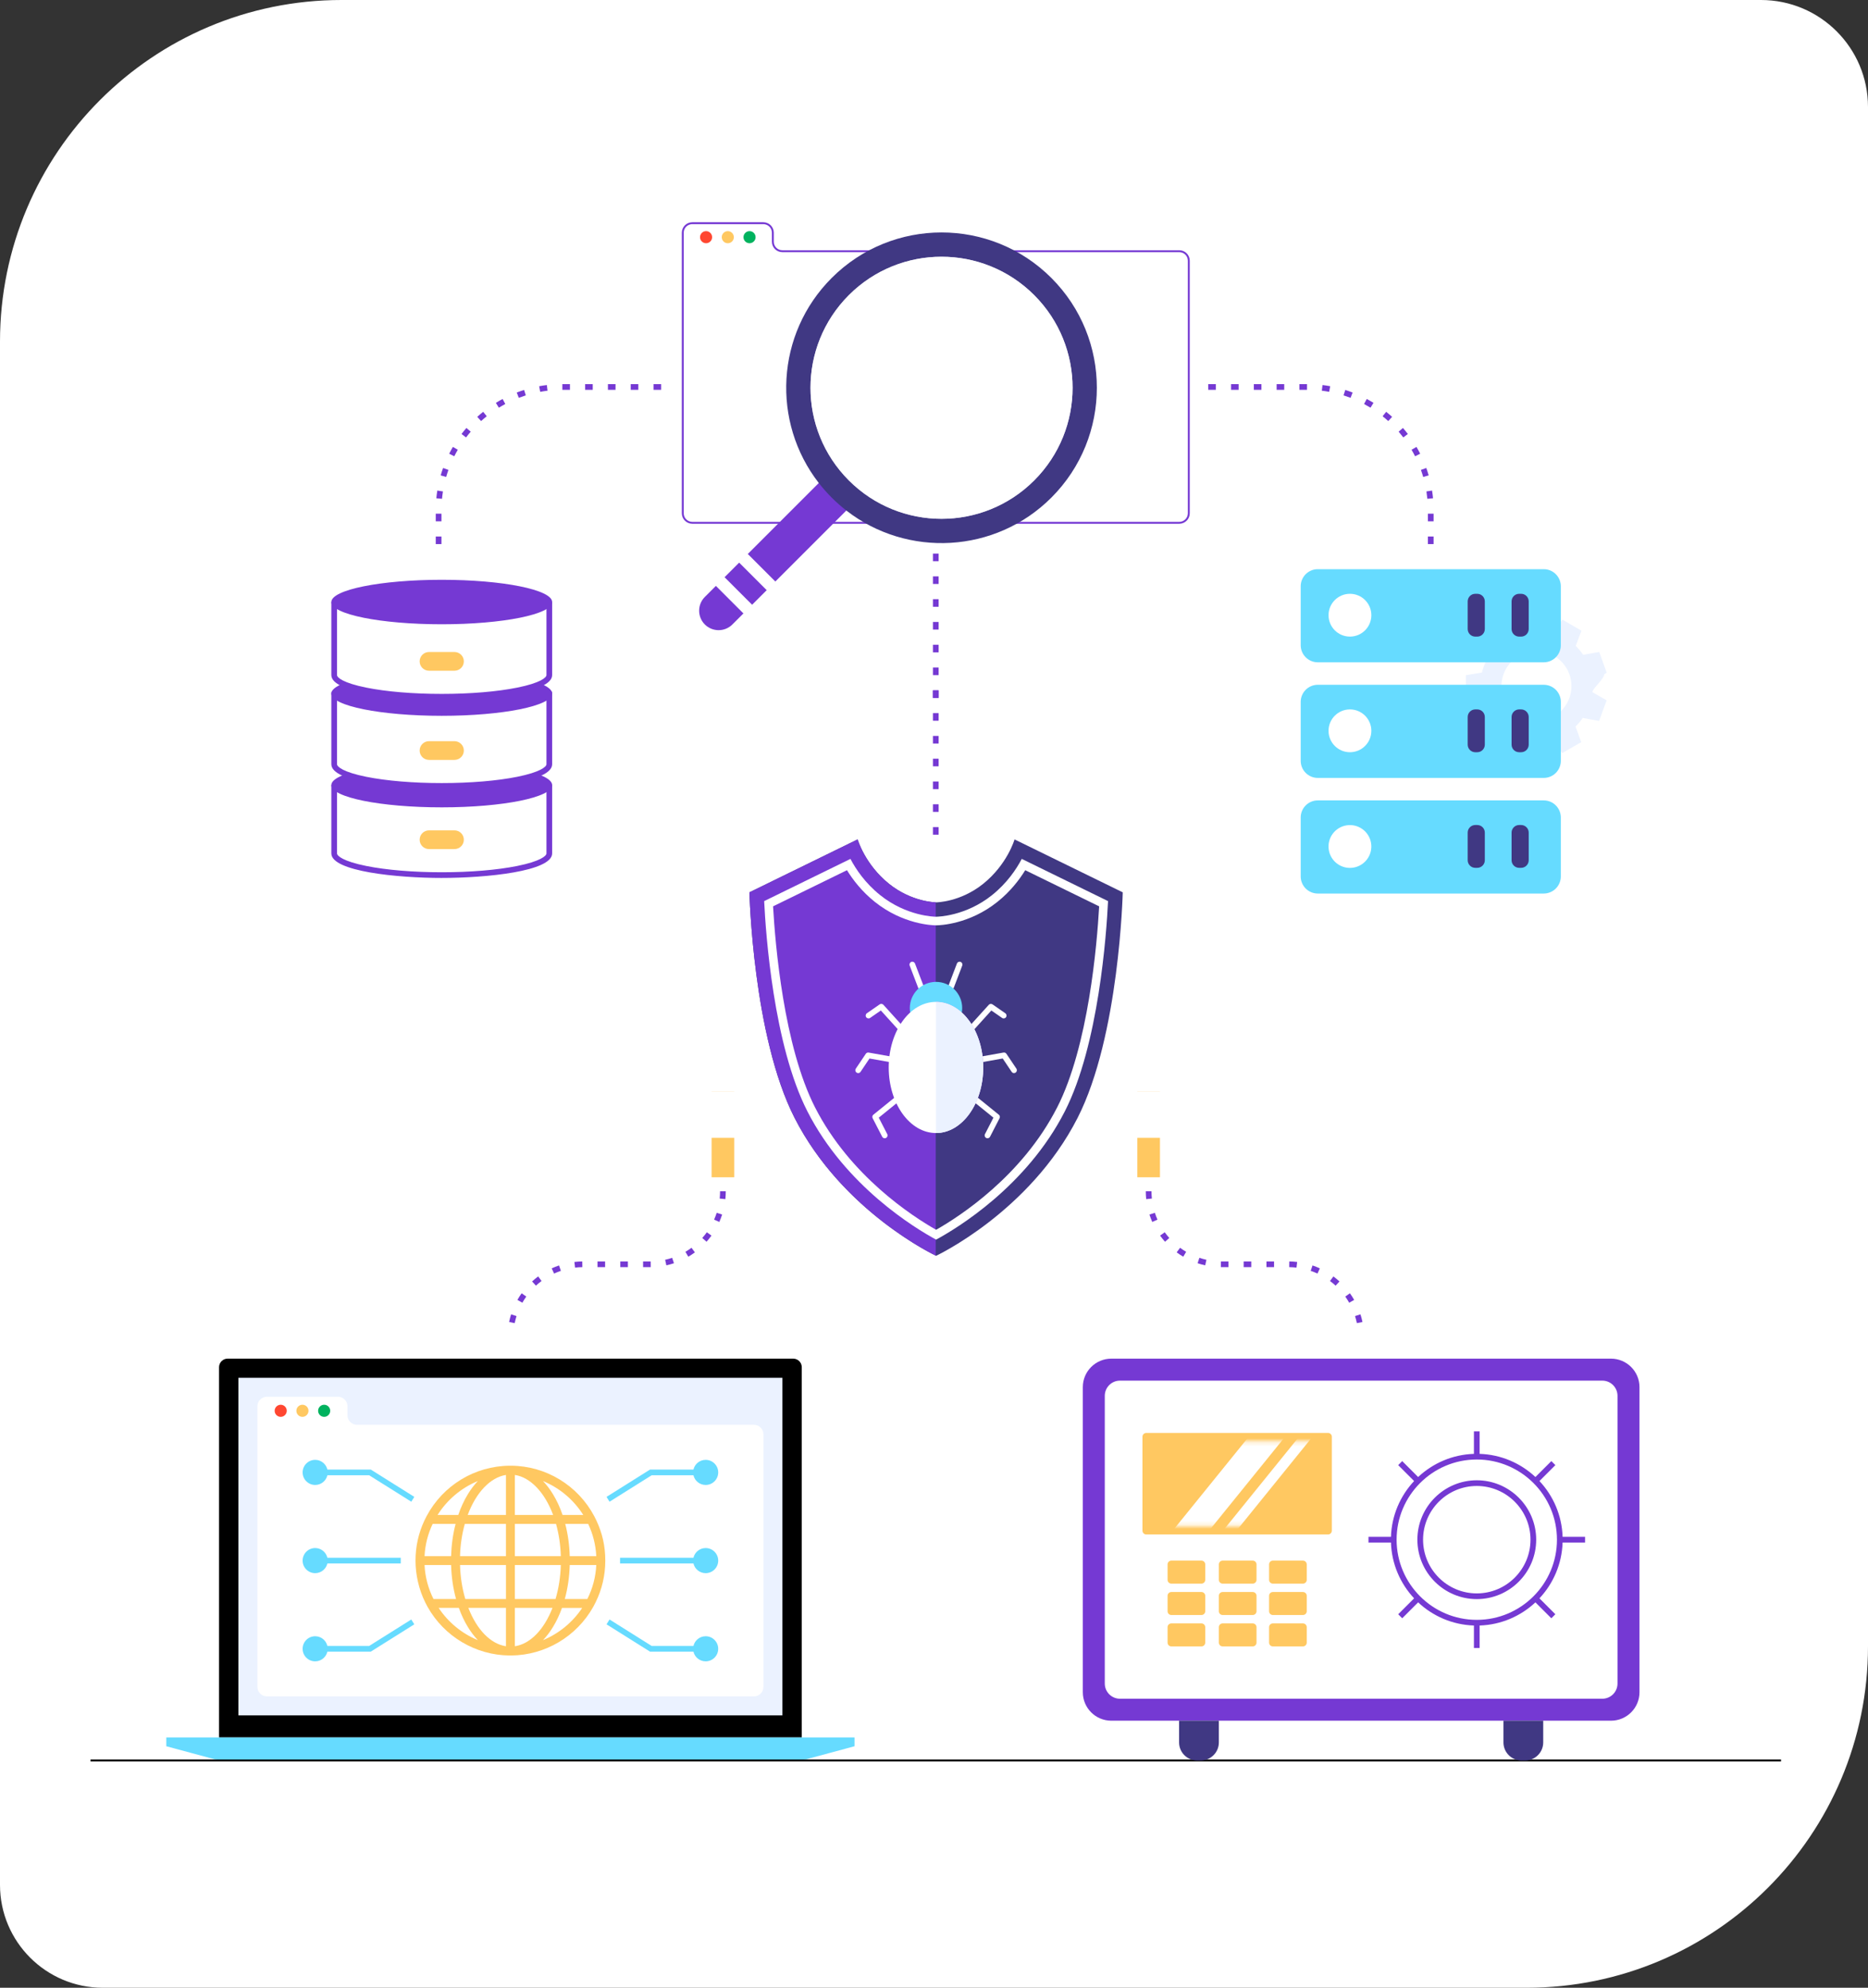
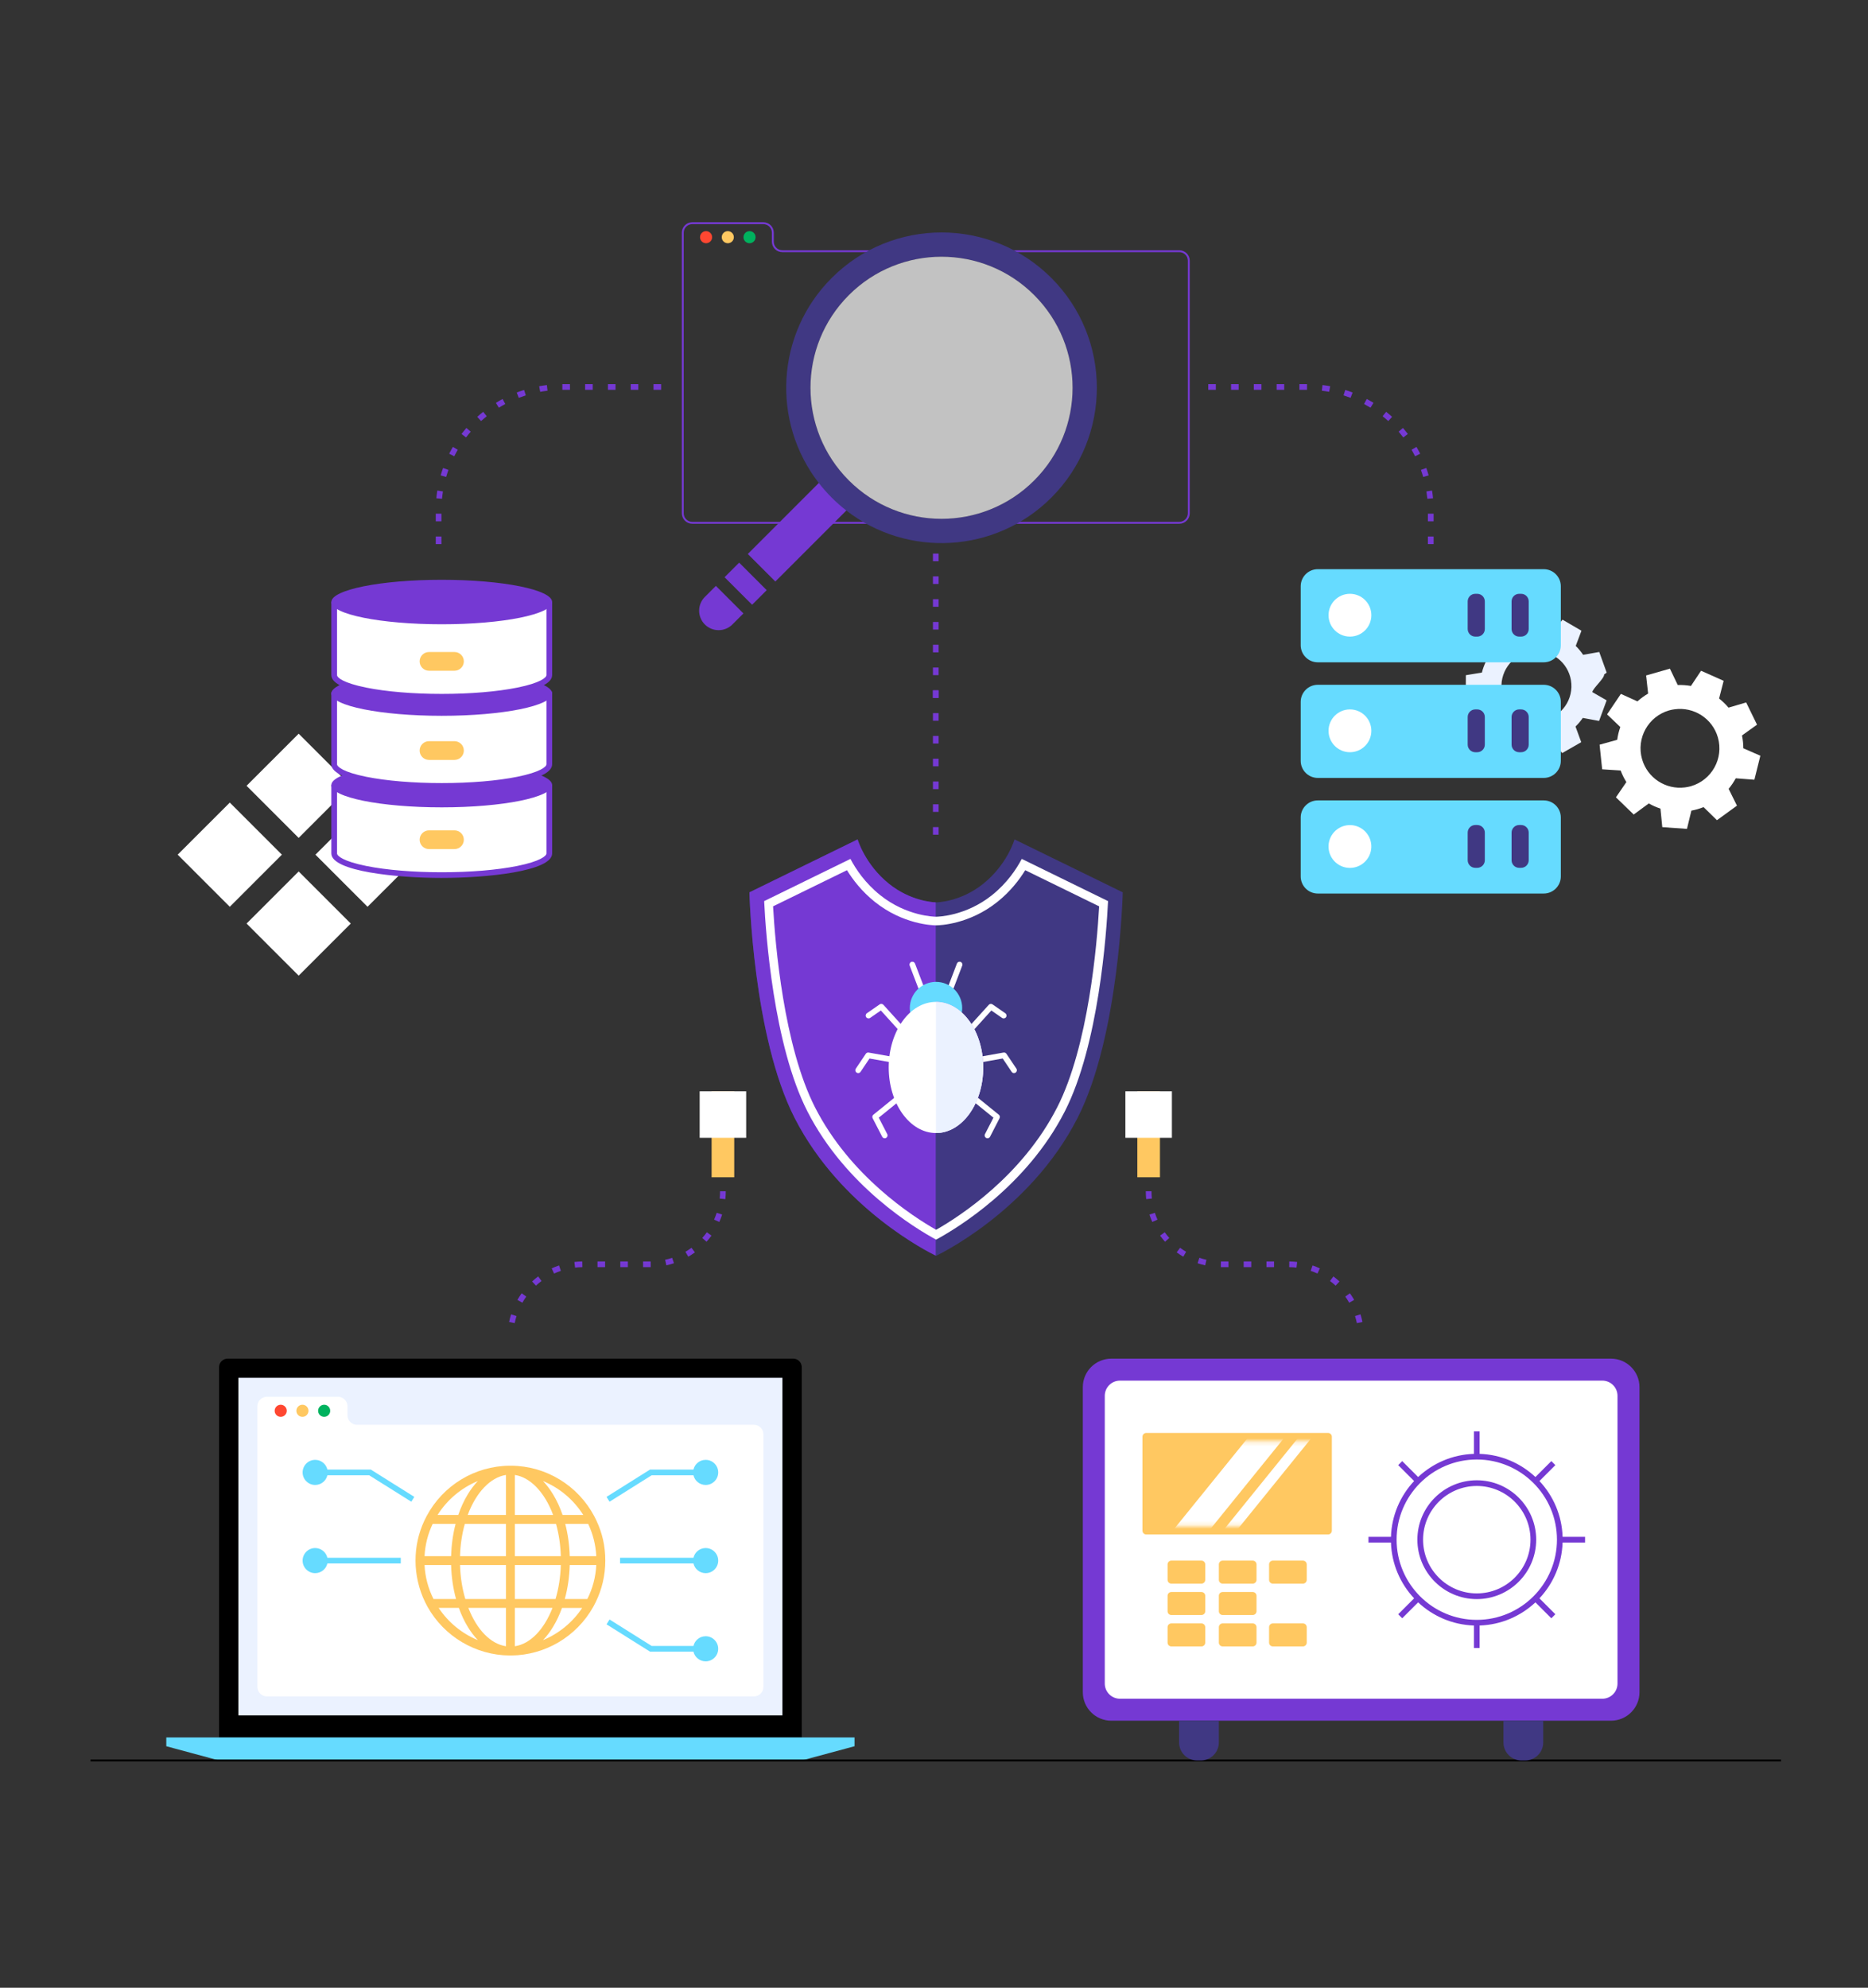
<svg xmlns="http://www.w3.org/2000/svg" width="454" height="483" viewBox="0 0 454 483" fill="none">
  <rect x="0" y="0" width="454" height="483" fill="#333333" stroke="none" />
-   <path d="M454 26C454 11.641 442.359 0 428 0H83C37.16 0 0 37.16 0 83V458C0 471.807 11.193 483 25 483H371C416.84 483 454 445.84 454 400V26Z" fill="white" />
  <path d="M281.917 265.173H276.419V286.061H281.917V265.173Z" fill="#FFC861" />
  <path d="M284.818 265.173H273.516V276.473H284.818V265.173Z" fill="white" />
  <path d="M178.449 265.173H172.951V286.061H178.449V265.173Z" fill="#FFC861" />
  <path d="M181.35 265.173H170.047V276.473H181.35V265.173Z" fill="white" />
  <path d="M55.316 330.135H192.786C193.933 330.135 194.863 331.065 194.863 332.212V422.171H53.239V332.212C53.239 331.065 54.169 330.135 55.316 330.135Z" fill="black" />
  <path d="M190.159 334.784H57.943V416.815H190.159V334.784Z" fill="#EBF2FF" />
  <path d="M185.543 348.514V409.893C185.543 411.166 184.509 412.2 183.235 412.2H64.867C63.593 412.2 62.559 411.166 62.559 409.893V341.707C62.559 340.433 63.593 339.4 64.867 339.4H82.14C83.414 339.4 84.448 340.433 84.448 341.707V343.899C84.448 345.173 85.482 346.207 86.756 346.207H183.235C184.509 346.207 185.543 347.241 185.543 348.514Z" fill="white" />
  <path d="M194.863 427.769H53.239L40.416 424.313V422.171H207.687V424.313L194.863 427.769Z" fill="#66DBFF" />
  <path d="M68.222 344.273C69.034 344.273 69.693 343.615 69.693 342.803C69.693 341.991 69.034 341.333 68.222 341.333C67.411 341.333 66.752 341.991 66.752 342.803C66.752 343.615 67.411 344.273 68.222 344.273Z" fill="#FF4731" />
  <path d="M73.503 344.273C74.315 344.273 74.974 343.615 74.974 342.803C74.974 341.991 74.315 341.333 73.503 341.333C72.691 341.333 72.033 341.991 72.033 342.803C72.033 343.615 72.691 344.273 73.503 344.273Z" fill="#FFC861" />
  <path d="M78.784 344.273C79.596 344.273 80.254 343.615 80.254 342.803C80.254 341.991 79.596 341.333 78.784 341.333C77.972 341.333 77.314 341.991 77.314 342.803C77.314 343.615 77.972 344.273 78.784 344.273Z" fill="#00B25E" />
  <path d="M432.865 427.539H22V428H432.865V427.539Z" fill="black" />
  <path d="M125.092 321.502L123.735 321.225C123.862 320.602 124.026 319.977 124.217 319.37L125.537 319.788C125.36 320.348 125.21 320.925 125.092 321.502ZM126.955 316.543L125.75 315.86C126.064 315.306 126.412 314.764 126.781 314.245L127.908 315.05C127.566 315.53 127.245 316.033 126.955 316.546V316.543ZM130.255 312.397L129.318 311.377C129.786 310.945 130.283 310.534 130.795 310.154L131.621 311.264C131.148 311.614 130.689 311.995 130.255 312.394V312.397ZM134.666 309.454L134.086 308.197C134.666 307.929 135.263 307.692 135.868 307.486L136.314 308.797C135.755 308.986 135.201 309.208 134.668 309.454H134.666ZM139.766 308.017L139.602 306.642C140.233 306.568 140.876 306.524 141.513 306.515L141.534 307.899C140.943 307.908 140.348 307.948 139.764 308.017H139.766ZM157.951 307.897H156.296V306.512H158.136L158.15 307.897H157.951ZM152.603 307.897H150.757V306.512H152.603V307.897ZM147.064 307.897H145.218V306.512H147.064V307.897ZM161.953 307.461L161.653 306.109C162.228 305.982 162.803 305.822 163.361 305.635L163.8 306.948C163.195 307.152 162.574 307.322 161.951 307.461H161.953ZM167.287 305.363L166.585 304.17C167.093 303.873 167.592 303.543 168.065 303.194L168.887 304.309C168.374 304.687 167.836 305.042 167.287 305.365V305.363ZM171.716 301.729L170.682 300.806C171.075 300.365 171.448 299.901 171.792 299.424L172.916 300.234C172.545 300.75 172.141 301.253 171.716 301.729ZM174.823 296.913L173.556 296.352C173.793 295.812 174.006 295.256 174.188 294.695L175.506 295.12C175.31 295.725 175.081 296.329 174.823 296.911V296.913ZM176.293 291.375L174.915 291.232C174.975 290.648 175.005 290.053 175.005 289.462H176.39C176.39 290.101 176.358 290.743 176.293 291.375Z" fill="#7539D3" />
  <path d="M329.773 321.502C329.656 320.925 329.506 320.348 329.328 319.788L330.648 319.37C330.842 319.977 331.004 320.602 331.131 321.225L329.773 321.502ZM327.911 316.543C327.62 316.031 327.299 315.528 326.958 315.048L328.084 314.243C328.453 314.762 328.802 315.304 329.116 315.858L327.911 316.541V316.543ZM324.61 312.397C324.177 311.997 323.717 311.617 323.244 311.266L324.07 310.156C324.58 310.537 325.077 310.947 325.548 311.379L324.61 312.399V312.397ZM320.2 309.454C319.664 309.208 319.11 308.986 318.552 308.797L318.997 307.486C319.6 307.692 320.2 307.929 320.779 308.197L320.2 309.454ZM315.101 308.017C314.518 307.948 313.922 307.908 313.331 307.899L313.352 306.515C313.991 306.524 314.633 306.568 315.263 306.642L315.099 308.017H315.101ZM309.648 307.897H307.801V306.512H309.648V307.897ZM304.108 307.897H302.262V306.512H304.108V307.897ZM298.569 307.897H296.716L296.73 306.512H298.569V307.897ZM292.912 307.461C292.291 307.322 291.668 307.152 291.063 306.948L291.502 305.635C292.061 305.822 292.635 305.982 293.21 306.109L292.91 307.461H292.912ZM287.581 305.363C287.031 305.04 286.494 304.685 285.981 304.306L286.803 303.192C287.276 303.54 287.775 303.87 288.282 304.168L287.581 305.361V305.363ZM283.152 301.729C282.727 301.253 282.323 300.75 281.951 300.234L283.075 299.424C283.419 299.901 283.793 300.365 284.186 300.806L283.152 301.729ZM280.045 296.913C279.787 296.329 279.558 295.727 279.362 295.122L280.68 294.698C280.86 295.258 281.072 295.815 281.312 296.355L280.045 296.915V296.913ZM278.573 291.375C278.508 290.743 278.476 290.101 278.476 289.462H279.86C279.86 290.053 279.89 290.648 279.95 291.232L278.573 291.375Z" fill="#7539D3" />
  <path d="M388.639 175.181L390.481 170.173L387 168.175C387.097 167.268 389.957 164.834 389.867 163.892L390.488 163.438L388.681 158.419L384.773 159.118C384.245 158.331 383.64 157.606 382.968 156.949L384.358 153.257L379.749 150.571L377.226 153.596C376.319 153.333 375.38 153.16 374.417 153.088L373.116 149.398L372.963 149.424L367.856 150.303L367.867 154.23C366.985 154.623 366.157 155.103 365.391 155.656L362.019 153.665L358.575 157.738L361.128 160.761C360.717 161.608 360.391 162.498 360.161 163.421L356.265 164.065L356.249 169.4L360.184 170.086C360.417 171.002 360.738 171.879 361.142 172.702L358.545 175.732L361.959 179.833L365.446 177.809C366.191 178.342 366.99 178.806 367.83 179.184L367.791 183.206L373.042 184.152L373.743 182.209L374.415 180.34C374.856 180.306 375.301 180.255 375.742 180.179C376.211 180.098 376.665 179.994 377.113 179.87L379.675 182.989L384.305 180.338L382.913 176.537C383.573 175.903 384.164 175.197 384.683 174.445L388.642 175.183L388.639 175.181ZM374.863 175.098C374.431 175.171 374.002 175.199 373.577 175.208C369.446 175.291 365.76 172.356 365.035 168.159C364.239 163.534 367.341 159.134 371.975 158.333C372.379 158.264 372.779 158.234 373.178 158.222C377.344 158.1 381.074 161.042 381.801 165.27C382.599 169.899 379.495 174.297 374.863 175.098Z" fill="#EBF2FF" />
  <path d="M426.385 189.464L427.839 183.631L423.696 181.817C423.696 180.79 423.59 179.75 423.373 178.707L427.026 176.088L424.39 170.686L420.097 171.946C419.412 171.129 418.643 170.39 417.81 169.735L418.916 165.429L413.425 162.981L410.969 166.675C409.921 166.491 408.848 166.414 407.761 166.449L405.855 162.473L405.689 162.522L400.073 164.128L400.562 168.526C399.625 169.073 398.753 169.712 397.964 170.425L393.943 168.604L390.583 173.586L393.805 176.66C393.447 177.659 393.193 178.697 393.05 179.759L388.764 180.954L389.392 186.931L393.883 187.219C394.257 188.218 394.723 189.16 395.275 190.032L392.736 193.74L397.059 197.919L400.719 195.226C401.62 195.734 402.573 196.156 403.558 196.477L404.004 200.986L410 201.406L410.549 199.145L411.075 196.971C411.565 196.879 412.056 196.763 412.541 196.627C413.053 196.479 413.552 196.306 414.039 196.115L417.289 199.297L422.152 195.764L420.127 191.675C420.79 190.884 421.365 190.021 421.856 189.116L426.38 189.462L426.385 189.464ZM410.942 191.045C410.466 191.179 409.991 191.264 409.513 191.327C404.895 191.922 400.41 189.084 399.088 184.471C397.631 179.385 400.572 174.08 405.663 172.617C406.109 172.49 406.552 172.409 407 172.349C411.65 171.706 416.185 174.546 417.517 179.191C418.976 184.277 416.033 189.584 410.942 191.043V191.045Z" fill="white" />
-   <path d="M399.032 225.397L401.726 217.667L396.33 214.695C396.456 213.301 396.443 211.878 396.276 210.438L401.555 207.336L398.649 199.684L392.674 200.861C391.84 199.668 390.894 198.572 389.846 197.582L391.88 191.878L384.734 187.881L380.947 192.586C379.55 192.208 378.103 191.968 376.624 191.885L374.528 186.257L374.297 186.301L366.485 187.787L366.607 193.812C365.264 194.437 364.006 195.196 362.85 196.066L357.617 193.099L352.443 199.44L356.438 204.006C355.826 205.319 355.353 206.692 355.025 208.119L349.068 209.21L349.184 217.395L355.238 218.341C355.621 219.739 356.138 221.075 356.777 222.328L352.874 227.045L358.22 233.243L363.519 230.045C364.677 230.843 365.915 231.533 367.212 232.089L367.258 238.262L375.338 239.573L376.365 236.575L377.346 233.688C378.02 233.624 378.701 233.532 379.377 233.405C380.09 233.266 380.787 233.095 381.471 232.895L385.486 237.614L392.519 233.423L390.283 227.631C391.277 226.637 392.166 225.538 392.941 224.371L399.032 225.4V225.397ZM377.895 225.637C377.235 225.762 376.578 225.815 375.924 225.84C369.589 226.078 363.858 221.675 362.63 215.256C361.285 208.179 365.931 201.346 373.014 199.994C373.635 199.878 374.246 199.823 374.858 199.793C381.244 199.495 387.047 203.907 388.277 210.373C389.629 217.453 384.981 224.283 377.895 225.635V225.637Z" fill="white" />
  <path d="M286.618 127.262H168.25C166.849 127.262 165.711 126.125 165.711 124.724V56.538C165.711 55.138 166.849 54 168.25 54H185.523C186.924 54 188.061 55.138 188.061 56.538V58.73C188.061 59.875 188.994 60.807 190.139 60.807H286.618C288.019 60.807 289.157 61.945 289.157 63.346V124.724C289.157 126.125 288.019 127.262 286.618 127.262ZM168.25 54.462C167.105 54.462 166.172 55.394 166.172 56.538V124.724C166.172 125.868 167.105 126.801 168.25 126.801H286.618C287.763 126.801 288.695 125.868 288.695 124.724V63.346C288.695 62.201 287.763 61.269 286.618 61.269H190.139C188.738 61.269 187.6 60.131 187.6 58.73V56.538C187.6 55.394 186.667 54.462 185.523 54.462H168.25Z" fill="#7539D3" />
  <path d="M171.605 59.104C172.417 59.104 173.076 58.446 173.076 57.634C173.076 56.822 172.417 56.164 171.605 56.164C170.793 56.164 170.135 56.822 170.135 57.634C170.135 58.446 170.793 59.104 171.605 59.104Z" fill="#FF4731" />
  <path d="M176.886 59.104C177.698 59.104 178.356 58.446 178.356 57.634C178.356 56.822 177.698 56.164 176.886 56.164C176.074 56.164 175.416 56.822 175.416 57.634C175.416 58.446 176.074 59.104 176.886 59.104Z" fill="#FFC861" />
  <path d="M182.167 59.104C182.979 59.104 183.637 58.446 183.637 57.634C183.637 56.822 182.979 56.164 182.167 56.164C181.355 56.164 180.697 56.822 180.697 57.634C180.697 58.446 181.355 59.104 182.167 59.104Z" fill="#00B25E" />
  <path d="M228.126 169.59H226.741V167.744H228.126V169.59ZM228.126 164.051H226.741V162.205H228.126V164.051ZM228.126 158.513H226.741V156.667H228.126V158.513ZM228.126 152.975H226.741V151.129H228.126V152.975ZM228.126 147.437H226.741V145.591H228.126V147.437ZM228.126 141.899H226.741V140.053H228.126V141.899ZM228.126 136.361H226.741V134.515H228.126V136.361Z" fill="#7539D3" />
  <path d="M228.126 202.818H226.741V200.972H228.126V202.818ZM228.126 197.28H226.741V195.434H228.126V197.28ZM228.126 191.742H226.741V189.896H228.126V191.742ZM228.126 186.204H226.741V184.358H228.126V186.204ZM228.126 180.666H226.741V178.82H228.126V180.666ZM228.126 175.128H226.741V173.282H228.126V175.128ZM228.126 169.59H226.741V167.744H228.126V169.59Z" fill="#7539D3" />
  <path d="M375.188 166.394H320.278C317.984 166.394 316.124 168.253 316.124 170.547V184.87C316.124 187.164 317.984 189.024 320.278 189.024H375.188C377.483 189.024 379.343 187.164 379.343 184.87V170.547C379.343 168.253 377.483 166.394 375.188 166.394Z" fill="#66DBFF" />
  <path d="M328.091 182.779C330.964 182.779 333.293 180.451 333.293 177.578C333.293 174.706 330.964 172.377 328.091 172.377C325.218 172.377 322.889 174.706 322.889 177.578C322.889 180.451 325.218 182.779 328.091 182.779Z" fill="white" />
  <path d="M359.025 172.377H358.554C357.535 172.377 356.708 173.204 356.708 174.223V180.936C356.708 181.955 357.535 182.782 358.554 182.782H359.025C360.045 182.782 360.872 181.955 360.872 180.936V174.223C360.872 173.204 360.045 172.377 359.025 172.377Z" fill="#403883" />
  <path d="M369.693 172.377H369.222C368.202 172.377 367.375 173.204 367.375 174.223V180.936C367.375 181.955 368.202 182.782 369.222 182.782H369.693C370.712 182.782 371.539 181.955 371.539 180.936V174.223C371.539 173.204 370.712 172.377 369.693 172.377Z" fill="#403883" />
  <path d="M375.188 138.302H320.278C317.984 138.302 316.124 140.161 316.124 142.455V156.778C316.124 159.072 317.984 160.932 320.278 160.932H375.188C377.483 160.932 379.343 159.072 379.343 156.778V142.455C379.343 140.161 377.483 138.302 375.188 138.302Z" fill="#66DBFF" />
  <path d="M328.091 154.687C330.964 154.687 333.293 152.359 333.293 149.486C333.293 146.614 330.964 144.285 328.091 144.285C325.218 144.285 322.889 146.614 322.889 149.486C322.889 152.359 325.218 154.687 328.091 154.687Z" fill="white" />
  <path d="M359.025 144.285H358.554C357.535 144.285 356.708 145.112 356.708 146.131V152.844C356.708 153.863 357.535 154.69 358.554 154.69H359.025C360.045 154.69 360.872 153.863 360.872 152.844V146.131C360.872 145.112 360.045 144.285 359.025 144.285Z" fill="#403883" />
  <path d="M369.693 144.285H369.222C368.202 144.285 367.375 145.112 367.375 146.131V152.844C367.375 153.863 368.202 154.69 369.222 154.69H369.693C370.712 154.69 371.539 153.863 371.539 152.844V146.131C371.539 145.112 370.712 144.285 369.693 144.285Z" fill="#403883" />
  <path d="M375.188 194.486H320.278C317.984 194.486 316.124 196.345 316.124 198.639V212.962C316.124 215.256 317.984 217.116 320.278 217.116H375.188C377.483 217.116 379.343 215.256 379.343 212.962V198.639C379.343 196.345 377.483 194.486 375.188 194.486Z" fill="#66DBFF" />
  <path d="M328.914 210.821C331.751 210.365 333.68 207.695 333.223 204.859C332.766 202.023 330.096 200.095 327.26 200.551C324.423 201.008 322.494 203.677 322.951 206.513C323.408 209.349 326.078 211.278 328.914 210.821Z" fill="white" />
  <path d="M359.025 200.467H358.554C357.535 200.467 356.708 201.293 356.708 202.313V209.025C356.708 210.045 357.535 210.872 358.554 210.872H359.025C360.045 210.872 360.872 210.045 360.872 209.025V202.313C360.872 201.293 360.045 200.467 359.025 200.467Z" fill="#403883" />
  <path d="M369.693 200.467H369.222C368.202 200.467 367.375 201.293 367.375 202.313V209.025C367.375 210.045 368.202 210.872 369.222 210.872H369.693C370.712 210.872 371.539 210.045 371.539 209.025V202.313C371.539 201.293 370.712 200.467 369.693 200.467Z" fill="#403883" />
  <path d="M348.424 132.205H347.04V130.359H348.424V132.205ZM348.424 126.667H347.04V124.821H348.424V126.667ZM346.906 121.203C346.848 120.605 346.772 120.003 346.68 119.414L348.048 119.197C348.145 119.813 348.226 120.443 348.286 121.071L346.908 121.203H346.906ZM345.895 115.895C345.729 115.321 345.544 114.744 345.343 114.181L346.647 113.715C346.857 114.305 347.053 114.91 347.227 115.512L345.895 115.895ZM343.924 110.869C343.656 110.336 343.365 109.803 343.065 109.286L344.261 108.59C344.577 109.132 344.879 109.688 345.161 110.246L343.924 110.869ZM341.062 106.291C340.699 105.816 340.316 105.345 339.926 104.891L340.974 103.986C341.383 104.461 341.784 104.953 342.163 105.451L341.062 106.291ZM337.406 102.313C336.963 101.912 336.501 101.517 336.033 101.143L336.898 100.063C337.387 100.455 337.872 100.866 338.336 101.289L337.406 102.313ZM333.088 99.066C332.578 98.752 332.051 98.45 331.523 98.166L332.176 96.946C332.73 97.241 333.282 97.559 333.815 97.887L333.088 99.066ZM328.243 96.669C327.682 96.454 327.108 96.253 326.538 96.073L326.953 94.754C327.551 94.94 328.151 95.15 328.739 95.377L328.243 96.669ZM323.041 95.206C322.455 95.097 321.855 95.007 321.259 94.936L321.423 93.561C322.046 93.634 322.674 93.731 323.29 93.842L323.041 95.204V95.206ZM317.659 94.728H315.812V93.344H317.659V94.728ZM312.119 94.728H310.273V93.344H312.119V94.728ZM306.58 94.728H304.734V93.344H306.58V94.728ZM301.041 94.728H299.195V93.344H301.041V94.728ZM295.502 94.728H293.655V93.344H295.502V94.728Z" fill="#7539D3" />
  <path d="M107.29 132.205H105.906V130.359H107.29V132.205ZM107.29 126.667H105.906V124.821H107.29V126.667ZM107.424 121.203L106.046 121.071C106.106 120.446 106.187 119.816 106.284 119.197L107.653 119.414C107.56 120.003 107.482 120.605 107.426 121.203H107.424ZM108.435 115.895L107.103 115.512C107.276 114.91 107.473 114.305 107.683 113.715L108.987 114.181C108.786 114.744 108.599 115.323 108.435 115.895ZM110.406 110.869L109.169 110.246C109.451 109.688 109.753 109.13 110.069 108.59L111.265 109.286C110.962 109.803 110.674 110.336 110.406 110.869ZM113.27 106.291L112.169 105.451C112.548 104.953 112.95 104.459 113.358 103.986L114.406 104.891C114.016 105.343 113.633 105.814 113.27 106.291ZM116.924 102.313L115.994 101.289C116.458 100.866 116.942 100.455 117.432 100.063L118.297 101.143C117.831 101.517 117.367 101.912 116.924 102.313ZM121.242 99.066L120.515 97.887C121.048 97.559 121.6 97.241 122.154 96.946L122.807 98.166C122.279 98.448 121.752 98.752 121.242 99.066ZM126.087 96.669L125.591 95.377C126.177 95.15 126.779 94.94 127.377 94.754L127.792 96.073C127.222 96.253 126.648 96.454 126.087 96.669ZM131.289 95.206L131.04 93.844C131.654 93.731 132.284 93.637 132.907 93.563L133.071 94.938C132.475 95.01 131.875 95.1 131.289 95.208V95.206ZM160.677 94.728H158.831V93.344H160.677V94.728ZM155.138 94.728H153.291V93.344H155.138V94.728ZM149.598 94.728H147.752V93.344H149.598V94.728ZM144.059 94.728H142.213V93.344H144.059V94.728ZM138.52 94.728H136.674V93.344H138.52V94.728Z" fill="#7539D3" />
  <path d="M85.25 190.936L72.588 178.276L59.925 190.936L72.588 203.596L85.25 190.936Z" fill="white" />
  <path d="M85.252 224.41L72.589 211.75L59.927 224.41L72.589 237.07L85.252 224.41Z" fill="white" />
  <path d="M55.85 195.014L43.187 207.674L55.85 220.334L68.513 207.674L55.85 195.014Z" fill="white" />
  <path d="M89.329 195.015L76.666 207.675L89.329 220.335L101.992 207.675L89.329 195.015Z" fill="white" />
  <path d="M133.502 190.104V207.373C133.502 210.281 121.798 212.637 107.362 212.637C92.925 212.637 81.221 210.281 81.221 207.373V190.104H133.502Z" fill="white" />
  <path d="M107.362 213.329C96.576 213.329 80.529 211.744 80.529 207.373V190.771L81.914 190.104V207.373C81.914 207.973 83.409 209.289 89.015 210.417C93.908 211.402 100.424 211.945 107.362 211.945C114.3 211.945 120.815 211.402 125.708 210.417C131.314 209.289 132.81 207.973 132.81 207.373V190.104L134.195 190.694V207.371C134.195 211.741 118.147 213.327 107.362 213.327V213.329Z" fill="#7539D3" />
  <path d="M110.457 206.316H104.267C103.011 206.316 101.991 205.299 101.991 204.041C101.991 202.784 103.009 201.766 104.267 201.766H110.457C111.712 201.766 112.733 202.784 112.733 204.041C112.733 205.299 111.715 206.316 110.457 206.316Z" fill="#FFC861" />
  <path d="M107.362 196.175C122.181 196.175 134.195 193.755 134.195 190.77C134.195 187.786 122.181 185.366 107.362 185.366C92.542 185.366 80.529 187.786 80.529 190.77C80.529 193.755 92.542 196.175 107.362 196.175Z" fill="#7539D3" />
  <path d="M133.502 168.436V185.705C133.502 188.613 121.798 190.969 107.362 190.969C92.925 190.969 81.221 188.613 81.221 185.705V168.436H133.502Z" fill="white" />
  <path d="M107.362 191.661C96.576 191.661 80.529 190.076 80.529 185.705V168.436C80.529 168.053 80.838 167.744 81.221 167.744C81.604 167.744 81.914 168.053 81.914 168.436V185.705C81.914 186.305 83.409 187.621 89.015 188.749C93.908 189.734 100.424 190.277 107.362 190.277C114.3 190.277 120.815 189.734 125.708 188.749C131.314 187.621 132.81 186.305 132.81 185.705V168.436C132.81 168.053 133.119 167.744 133.502 167.744C133.885 167.744 134.195 168.053 134.195 168.436V185.705C134.195 190.076 118.147 191.661 107.362 191.661Z" fill="#7539D3" />
  <path d="M110.457 184.646H104.267C103.011 184.646 101.991 183.629 101.991 182.371C101.991 181.113 103.009 180.096 104.267 180.096H110.457C111.712 180.096 112.733 181.113 112.733 182.371C112.733 183.629 111.715 184.646 110.457 184.646Z" fill="#FFC861" />
  <path d="M107.362 173.932C122.181 173.932 134.195 171.513 134.195 168.528C134.195 165.543 122.181 163.124 107.362 163.124C92.542 163.124 80.529 165.543 80.529 168.528C80.529 171.513 92.542 173.932 107.362 173.932Z" fill="#7539D3" />
  <path d="M133.502 146.768V164.038C133.502 166.945 121.798 169.301 107.362 169.301C92.925 169.301 81.221 166.945 81.221 164.038V146.768H133.502Z" fill="white" />
  <path d="M107.362 169.993C96.576 169.993 80.529 168.408 80.529 164.038V146.286L81.914 146.768V164.038C81.914 164.638 83.409 165.953 89.015 167.081C93.908 168.067 100.424 168.609 107.362 168.609C114.3 168.609 120.815 168.067 125.708 167.081C131.314 165.953 132.81 164.638 132.81 164.038V146.768L134.195 146.286V164.038C134.195 168.408 118.147 169.993 107.362 169.993Z" fill="#7539D3" />
  <path d="M110.457 162.978H104.267C103.011 162.978 101.991 161.961 101.991 160.703C101.991 159.446 103.009 158.428 104.267 158.428H110.457C111.712 158.428 112.733 159.446 112.733 160.703C112.733 161.961 111.715 162.978 110.457 162.978Z" fill="#FFC861" />
  <path d="M107.362 151.69C122.181 151.69 134.195 149.27 134.195 146.286C134.195 143.301 122.181 140.881 107.362 140.881C92.542 140.881 80.529 143.301 80.529 146.286C80.529 149.27 92.542 151.69 107.362 151.69Z" fill="#7539D3" />
  <path d="M144.955 369.467C144.789 369.111 144.611 368.758 144.426 368.412C140.438 360.91 132.699 356.21 124.238 356.148H123.869C115.401 356.212 107.662 360.91 103.674 368.412C103.489 368.758 103.311 369.111 103.134 369.49C101.709 372.545 100.987 375.812 100.987 379.202C100.987 382.592 101.779 386.166 103.337 389.337C103.514 389.702 103.704 390.059 103.9 390.415C107.948 397.658 115.599 402.197 123.857 402.259H124.049H124.229C132.498 402.197 140.149 397.658 144.198 390.415C144.396 390.062 144.583 389.702 144.761 389.337C146.321 386.166 147.11 382.756 147.11 379.202C147.11 375.649 146.388 372.545 144.952 369.467H144.955ZM125.133 378.122V370.281H135.136C135.829 372.755 136.221 375.388 136.302 378.122H125.133ZM142.947 370.281C144.119 372.75 144.782 375.383 144.92 378.122H138.467C138.391 375.397 138.024 372.764 137.377 370.281H142.947ZM125.133 368.119V358.393C128.905 358.974 132.39 362.613 134.432 368.119H125.133ZM136.731 368.119C136.108 366.296 135.33 364.609 134.416 363.105C133.669 361.873 132.851 360.793 131.968 359.872C135.977 361.524 139.429 364.418 141.76 368.121H136.731V368.119ZM125.133 388.536V380.285H136.302C136.217 383.18 135.785 385.952 135.016 388.536H125.133ZM134.278 390.698C132.198 396.04 128.842 399.456 125.133 400.014V390.698H134.278ZM131.97 398.535C132.851 397.614 133.669 396.534 134.416 395.304C135.263 393.908 135.993 392.362 136.586 390.701H141.495C139.175 394.199 135.822 396.945 131.97 398.535ZM137.269 388.536C137.984 385.933 138.388 383.164 138.469 380.285H144.922C144.777 383.176 144.048 385.947 142.748 388.536H137.271H137.269ZM122.971 370.281V378.122H111.802C111.883 375.388 112.276 372.755 112.97 370.281H122.971ZM122.971 368.119H113.672C115.714 362.613 119.2 358.974 122.971 358.393V368.119ZM113.688 363.103C112.772 364.612 111.994 366.296 111.373 368.119H106.344C108.675 364.416 112.128 361.522 116.137 359.87C115.253 360.79 114.436 361.873 113.688 363.103ZM122.971 390.698V400.014C119.26 399.456 115.906 396.04 113.829 390.698H122.971ZM122.971 388.536H113.09C112.322 385.952 111.89 383.18 111.805 380.285H122.973V388.536H122.971ZM110.727 370.281C110.081 372.767 109.716 375.397 109.637 378.122H103.182C103.32 375.386 103.983 372.75 105.155 370.281H110.725H110.727ZM109.637 380.285C109.718 383.162 110.12 385.933 110.835 388.536H105.356C104.057 385.947 103.327 383.176 103.182 380.285H109.637ZM111.519 390.698C112.112 392.36 112.841 393.908 113.688 395.302C114.434 396.532 115.253 397.612 116.135 398.533C112.282 396.943 108.929 394.197 106.609 390.696H111.519V390.698Z" fill="#FFC861" />
  <path d="M171.504 376.154C170.057 376.154 168.85 377.162 168.536 378.512H150.699V379.897H168.536C168.85 381.247 170.059 382.255 171.504 382.255C173.189 382.255 174.555 380.889 174.555 379.205C174.555 377.52 173.189 376.154 171.504 376.154Z" fill="#66DBFF" />
  <path d="M76.598 382.255C78.045 382.255 79.252 381.247 79.566 379.897H97.403V378.512H79.566C79.252 377.162 78.043 376.154 76.598 376.154C74.913 376.154 73.547 377.52 73.547 379.205C73.547 380.889 74.913 382.255 76.598 382.255Z" fill="#66DBFF" />
  <path d="M171.504 397.584C170.057 397.584 168.85 398.593 168.536 399.943H158.383L148.144 393.514L147.408 394.686L157.983 401.325H168.533C168.847 402.675 170.057 403.683 171.501 403.683C173.186 403.683 174.553 402.317 174.553 400.632C174.553 398.948 173.186 397.582 171.501 397.582L171.504 397.584Z" fill="#66DBFF" />
  <path d="M158.383 358.467H168.536C168.85 359.817 170.059 360.825 171.504 360.825C173.189 360.825 174.555 359.459 174.555 357.774C174.555 356.09 173.189 354.724 171.504 354.724C170.057 354.724 168.85 355.732 168.536 357.082H157.986L147.41 363.721L148.147 364.893L158.385 358.467H158.383Z" fill="#66DBFF" />
  <path d="M79.569 357.082C79.255 355.732 78.045 354.724 76.601 354.724C74.916 354.724 73.549 356.09 73.549 357.774C73.549 359.459 74.916 360.825 76.601 360.825C78.048 360.825 79.255 359.817 79.569 358.467H89.722L99.96 364.893L100.696 363.721L90.121 357.082H79.571H79.569Z" fill="#66DBFF" />
-   <path d="M89.719 399.943H79.566C79.252 398.593 78.043 397.584 76.598 397.584C74.913 397.584 73.547 398.95 73.547 400.635C73.547 402.319 74.913 403.685 76.598 403.685C78.045 403.685 79.252 402.677 79.566 401.327H90.116L100.692 394.688L99.955 393.516L89.717 399.945L89.719 399.943Z" fill="#66DBFF" />
  <path d="M246.579 203.963C246.579 203.963 244.832 210.041 238.939 214.767C233.361 219.241 227.51 219.262 227.51 219.262C227.51 219.262 221.661 219.239 216.081 214.767C210.188 210.041 208.441 203.963 208.441 203.963L182.144 216.823C182.144 216.823 182.956 251.743 193.128 271.652C204.825 294.545 227.508 305.142 227.508 305.142C227.508 305.142 250.191 294.543 261.888 271.652C272.062 251.745 272.872 216.823 272.872 216.823L246.574 203.963H246.579Z" fill="#403883" />
  <path d="M227.422 219.259V305.1C225.878 304.355 204.402 293.715 193.13 271.652C182.956 251.743 182.144 216.823 182.144 216.823L208.441 203.963C208.441 203.963 210.188 210.039 216.081 214.764C221.26 218.918 226.672 219.234 227.422 219.257V219.259Z" fill="#7539D3" />
  <path d="M248.328 208.702C247.006 211.22 244.744 214.582 241.12 217.49C234.706 222.635 227.902 222.748 227.51 222.753H227.496C227.208 222.753 220.355 222.668 213.9 217.49C210.276 214.582 208.016 211.22 206.692 208.702L185.723 218.957C186.104 226.844 187.988 253.921 196.239 270.062C205.545 288.273 222.432 298.464 227.512 301.214C232.59 298.464 249.48 288.273 258.786 270.062C267.037 253.919 268.92 226.844 269.301 218.957L248.333 208.702H248.328ZM256.916 269.112C248.423 285.735 233.322 295.524 227.51 298.821C221.701 295.524 206.597 285.735 198.104 269.112C190.473 254.18 188.405 229.42 187.888 220.229L205.849 211.446C207.285 213.781 209.459 216.613 212.591 219.123C219.483 224.65 226.691 224.844 227.489 224.846H227.512C228.41 224.839 235.583 224.618 242.434 219.123C245.566 216.613 247.737 213.781 249.175 211.446L267.139 220.229C266.622 229.42 264.554 254.18 256.921 269.112H256.916Z" fill="white" />
  <path d="M227.478 244.137C227.3 244.137 227.122 244.07 226.988 243.934C226.718 243.664 226.718 243.226 226.988 242.956L230.568 239.374L232.571 234.127C232.708 233.769 233.107 233.592 233.465 233.728C233.822 233.864 234 234.263 233.864 234.621L231.808 240.007C231.773 240.097 231.72 240.18 231.651 240.249L227.965 243.934C227.829 244.07 227.653 244.137 227.475 244.137H227.478Z" fill="white" />
  <path d="M227.478 244.137C227.3 244.137 227.122 244.07 226.988 243.934L223.303 240.249C223.233 240.18 223.18 240.097 223.146 240.007L221.089 234.621C220.953 234.263 221.131 233.864 221.488 233.728C221.846 233.592 222.245 233.772 222.382 234.127L224.385 239.374L227.967 242.956C228.237 243.226 228.237 243.664 227.967 243.934C227.831 244.07 227.655 244.137 227.478 244.137Z" fill="white" />
  <path d="M233.821 245.581C234.171 242.083 231.62 238.964 228.122 238.614C224.624 238.264 221.504 240.815 221.153 244.312C220.803 247.809 223.355 250.929 226.853 251.279C230.351 251.629 233.471 249.078 233.821 245.581Z" fill="#66DBFF" />
  <path d="M227.478 260.071C227.311 260.071 227.145 260.011 227.014 259.893C226.73 259.637 226.709 259.198 226.965 258.915L240.317 244.156C240.55 243.897 240.94 243.853 241.224 244.052L244.328 246.202C244.642 246.419 244.721 246.851 244.504 247.165C244.287 247.478 243.855 247.557 243.541 247.34L240.938 245.535L227.995 259.845C227.858 259.995 227.669 260.073 227.48 260.073L227.478 260.071Z" fill="white" />
  <path d="M246.447 260.744C246.223 260.744 246.004 260.636 245.873 260.438L243.698 257.198L227.6 260.059C227.226 260.126 226.864 259.875 226.797 259.498C226.73 259.122 226.981 258.762 227.358 258.695L243.899 255.753C244.169 255.705 244.442 255.82 244.596 256.049L247.024 259.662C247.237 259.981 247.153 260.41 246.835 260.622C246.717 260.701 246.583 260.74 246.45 260.74L246.447 260.744Z" fill="white" />
  <path d="M240.001 276.584C239.895 276.584 239.786 276.558 239.685 276.507C239.346 276.332 239.212 275.914 239.387 275.575L241.444 271.578L227.042 259.918C226.744 259.678 226.698 259.242 226.94 258.945C227.18 258.647 227.616 258.601 227.914 258.843L242.754 270.859C243.008 271.064 243.084 271.422 242.934 271.712L240.62 276.21C240.497 276.447 240.255 276.586 240.003 276.586L240.001 276.584Z" fill="white" />
  <path d="M227.542 260.071C227.353 260.071 227.166 259.995 227.028 259.842L214.084 245.533L211.481 247.338C211.167 247.555 210.735 247.476 210.518 247.162C210.301 246.848 210.38 246.417 210.694 246.2L213.798 244.049C214.084 243.851 214.472 243.895 214.705 244.153L228.057 258.912C228.313 259.196 228.292 259.635 228.009 259.891C227.877 260.011 227.711 260.068 227.545 260.068L227.542 260.071Z" fill="white" />
  <path d="M208.573 260.744C208.439 260.744 208.305 260.705 208.187 260.627C207.869 260.414 207.786 259.983 207.998 259.667L210.426 256.053C210.578 255.825 210.853 255.709 211.123 255.758L227.665 258.7C228.041 258.767 228.292 259.127 228.225 259.503C228.159 259.879 227.798 260.131 227.422 260.064L211.324 257.202L209.15 260.442C209.016 260.641 208.797 260.749 208.575 260.749L208.573 260.744Z" fill="white" />
  <path d="M215.019 276.584C214.768 276.584 214.525 276.447 214.403 276.207L212.088 271.71C211.938 271.419 212.012 271.062 212.268 270.856L227.108 258.841C227.406 258.601 227.842 258.647 228.082 258.942C228.322 259.24 228.276 259.676 227.981 259.916L213.577 271.576L215.635 275.573C215.811 275.912 215.677 276.33 215.338 276.505C215.236 276.558 215.128 276.581 215.021 276.581L215.019 276.584Z" fill="white" />
  <path d="M238.96 259.378C238.96 268.177 233.818 275.312 227.475 275.312V243.445C233.818 243.445 238.96 250.577 238.96 259.378Z" fill="#7539D3" />
  <path d="M227.478 275.312C233.821 275.312 238.962 268.178 238.962 259.378C238.962 250.579 233.821 243.445 227.478 243.445C221.135 243.445 215.993 250.579 215.993 259.378C215.993 268.178 221.135 275.312 227.478 275.312Z" fill="white" />
  <path d="M238.96 259.378C238.96 268.177 233.818 275.312 227.475 275.312V243.445C233.818 243.445 238.96 250.577 238.96 259.378Z" fill="#EBF2FF" />
  <path d="M173.99 142.365L180.683 149.057L177.999 151.738C176.15 153.584 173.154 153.584 171.305 151.738C169.459 149.89 169.459 146.894 171.305 145.048L173.99 142.365Z" fill="#7539D3" />
  <path d="M179.644 136.712L176.101 140.254L182.794 146.946L186.337 143.403L179.644 136.712Z" fill="#7539D3" />
  <path d="M202.733 113.627L181.745 134.61L188.438 141.302L209.426 120.318L202.733 113.627Z" fill="#7539D3" />
  <path d="M255.525 67.538C240.781 52.797 216.879 52.797 202.138 67.538C188.528 81.143 187.482 102.552 198.999 117.36C199.959 118.592 201.005 119.781 202.138 120.914C203.271 122.047 204.46 123.092 205.692 124.05C220.501 135.564 241.914 134.519 255.525 120.914C270.266 106.173 270.266 82.276 255.525 67.538ZM251.352 116.742C238.914 129.177 218.747 129.177 206.309 116.742C193.871 104.306 193.871 84.145 206.309 71.707C218.747 59.272 238.914 59.272 251.352 71.707C263.79 84.145 263.79 104.306 251.352 116.742Z" fill="#403883" />
  <path opacity="0.7" d="M251.352 116.741C238.914 129.177 218.747 129.177 206.309 116.741C193.871 104.306 193.871 84.145 206.309 71.707C218.747 59.272 238.914 59.272 251.352 71.707C263.79 84.145 263.79 104.306 251.352 116.741Z" fill="white" />
  <path d="M391.538 330.135H270.093C266.269 330.135 263.169 333.234 263.169 337.057V411.185C263.169 415.008 266.269 418.108 270.093 418.108H391.538C395.362 418.108 398.462 415.008 398.462 411.185V337.057C398.462 333.234 395.362 330.135 391.538 330.135Z" fill="#7539D3" />
  <path d="M393.119 409.076V339.166C393.119 337.127 391.466 335.474 389.426 335.474H272.2C270.161 335.474 268.507 337.127 268.507 339.166V409.076C268.507 411.115 270.161 412.768 272.2 412.768H389.426C391.466 412.768 393.119 411.115 393.119 409.076Z" fill="white" />
  <path d="M286.565 418.108H296.229V423.385C296.229 425.806 294.265 427.769 291.844 427.769H290.95C288.529 427.769 286.565 425.806 286.565 423.385V418.108Z" fill="#403883" />
  <path d="M365.4 418.108H375.064V423.385C375.064 425.806 373.099 427.769 370.678 427.769H369.785C367.364 427.769 365.4 425.806 365.4 423.385V418.108Z" fill="#403883" />
  <path d="M322.771 348.187H278.586C278.076 348.187 277.663 348.6 277.663 349.11V371.927C277.663 372.436 278.076 372.85 278.586 372.85H322.771C323.281 372.85 323.694 372.436 323.694 371.927V349.11C323.694 348.6 323.281 348.187 322.771 348.187Z" fill="#FFC861" />
  <path d="M292 379.207H284.691C284.181 379.207 283.768 379.62 283.768 380.13V383.878C283.768 384.387 284.181 384.801 284.691 384.801H292C292.51 384.801 292.924 384.387 292.924 383.878V380.13C292.924 379.62 292.51 379.207 292 379.207Z" fill="#FFC861" />
  <path d="M316.668 379.207H309.359C308.849 379.207 308.436 379.62 308.436 380.13V383.878C308.436 384.387 308.849 384.801 309.359 384.801H316.668C317.178 384.801 317.592 384.387 317.592 383.878V380.13C317.592 379.62 317.178 379.207 316.668 379.207Z" fill="#FFC861" />
  <path d="M304.461 379.207H297.152C296.642 379.207 296.229 379.62 296.229 380.13V383.878C296.229 384.387 296.642 384.801 297.152 384.801H304.461C304.971 384.801 305.385 384.387 305.385 383.878V380.13C305.385 379.62 304.971 379.207 304.461 379.207Z" fill="#FFC861" />
  <path d="M292 386.836H284.691C284.181 386.836 283.768 387.249 283.768 387.759V391.506C283.768 392.016 284.181 392.429 284.691 392.429H292C292.51 392.429 292.924 392.016 292.924 391.506V387.759C292.924 387.249 292.51 386.836 292 386.836Z" fill="#FFC861" />
-   <path d="M316.668 386.836H309.359C308.849 386.836 308.436 387.249 308.436 387.759V391.506C308.436 392.016 308.849 392.429 309.359 392.429H316.668C317.178 392.429 317.592 392.016 317.592 391.506V387.759C317.592 387.249 317.178 386.836 316.668 386.836Z" fill="#FFC861" />
  <path d="M304.461 386.836H297.152C296.642 386.836 296.229 387.249 296.229 387.759V391.506C296.229 392.016 296.642 392.429 297.152 392.429H304.461C304.971 392.429 305.385 392.016 305.385 391.506V387.759C305.385 387.249 304.971 386.836 304.461 386.836Z" fill="#FFC861" />
  <path d="M292 394.462H284.691C284.181 394.462 283.768 394.875 283.768 395.385V399.133C283.768 399.642 284.181 400.056 284.691 400.056H292C292.51 400.056 292.924 399.642 292.924 399.133V395.385C292.924 394.875 292.51 394.462 292 394.462Z" fill="#FFC861" />
  <path d="M316.668 394.462H309.359C308.849 394.462 308.436 394.875 308.436 395.385V399.133C308.436 399.642 308.849 400.056 309.359 400.056H316.668C317.178 400.056 317.592 399.642 317.592 399.133V395.385C317.592 394.875 317.178 394.462 316.668 394.462Z" fill="#FFC861" />
  <path d="M304.461 394.462H297.152C296.642 394.462 296.229 394.875 296.229 395.385V399.133C296.229 399.642 296.642 400.056 297.152 400.056H304.461C304.971 400.056 305.385 399.642 305.385 399.133V395.385C305.385 394.875 304.971 394.462 304.461 394.462Z" fill="#FFC861" />
  <mask id="mask0_224_2" style="mask-type:luminance" maskUnits="userSpaceOnUse" x="279" y="350" width="43" height="21">
    <path d="M321.661 350.222H279.699V370.817H321.661V350.222Z" fill="white" />
  </mask>
  <g mask="url(#mask0_224_2)">
    <path d="M310.635 340.283L283.702 373.56L289.04 377.878L315.973 344.601L310.635 340.283Z" fill="white" />
    <path d="M291.809 378.649L318.739 345.371L320.717 346.971L295.04 378.699L291.809 378.649Z" fill="white" />
  </g>
  <path d="M358.917 359.688C350.956 359.688 344.48 366.162 344.48 374.124C344.48 382.085 350.956 388.56 358.917 388.56C366.877 388.56 373.356 382.085 373.356 374.124C373.356 366.162 366.879 359.688 358.917 359.688ZM358.917 387.173C351.72 387.173 345.865 381.318 345.865 374.121C345.865 366.924 351.72 361.07 358.917 361.07C366.113 361.07 371.971 366.924 371.971 374.121C371.971 381.318 366.115 387.173 358.917 387.173Z" fill="#7539D3" />
  <path d="M385.237 374.813V373.429H379.776C379.606 368.198 377.498 363.446 374.15 359.872L378.018 356.005L377.039 355.026L373.171 358.894C369.594 355.545 364.844 353.439 359.609 353.268V347.806H358.224V353.268C352.992 353.439 348.24 355.545 344.665 358.894L340.796 355.026L339.818 356.005L343.686 359.872C340.337 363.446 338.23 368.198 338.059 373.429H332.596V374.813H338.059C338.23 380.045 340.337 384.796 343.686 388.373L339.818 392.24L340.796 393.218L344.665 389.351C348.24 392.699 352.992 394.806 358.224 394.977V400.439H359.609V394.977C364.841 394.806 369.594 392.699 373.169 389.351L377.037 393.218L378.015 392.24L374.147 388.373C377.496 384.798 379.603 380.047 379.774 374.813H385.235H385.237ZM358.917 393.604C348.171 393.604 339.43 384.863 339.43 374.121C339.43 363.38 348.173 354.639 358.917 354.639C369.66 354.639 378.403 363.38 378.403 374.121C378.403 384.863 369.66 393.604 358.917 393.604Z" fill="#7539D3" />
</svg>